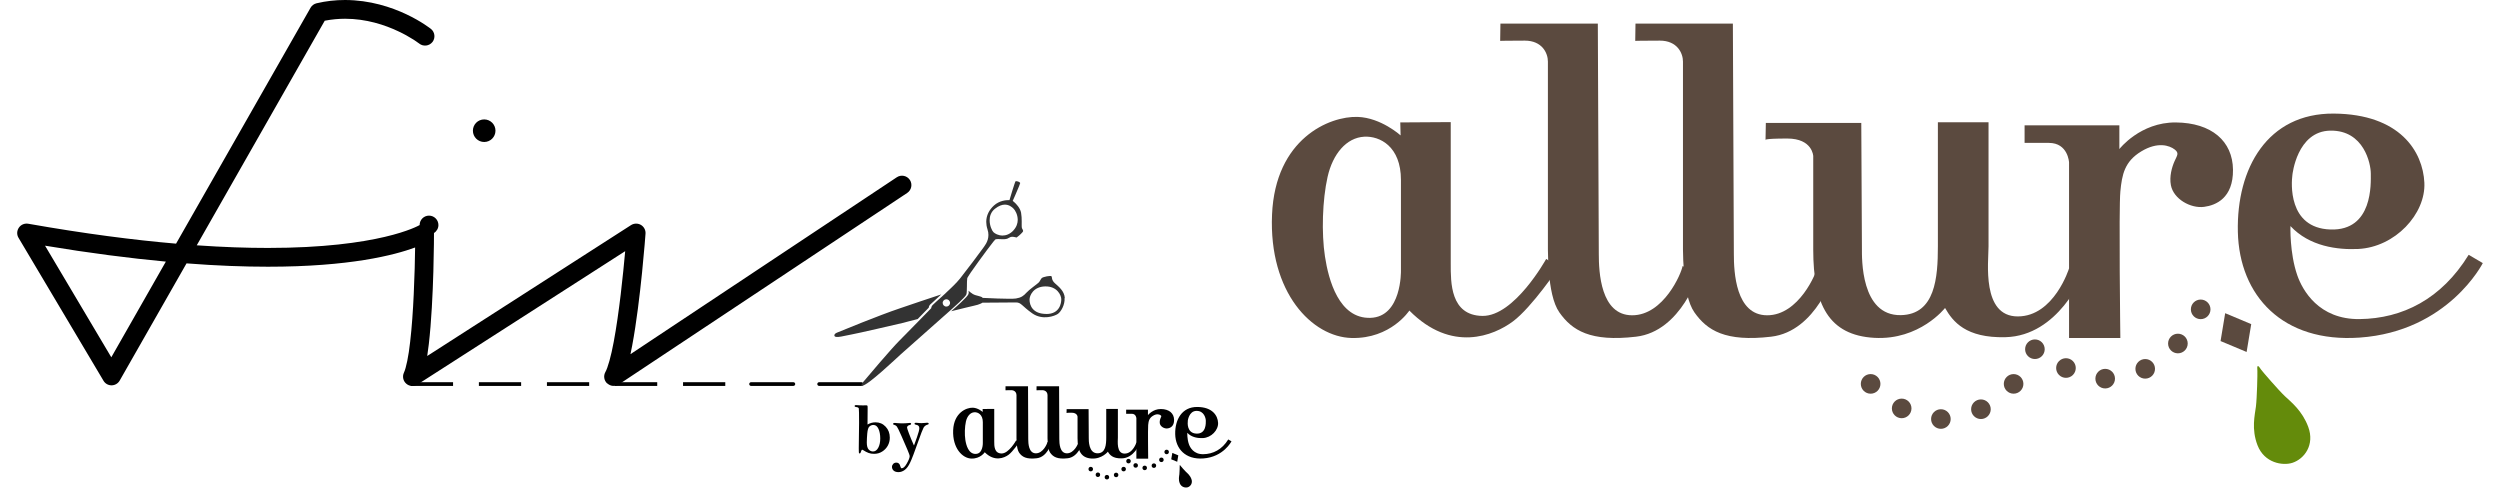
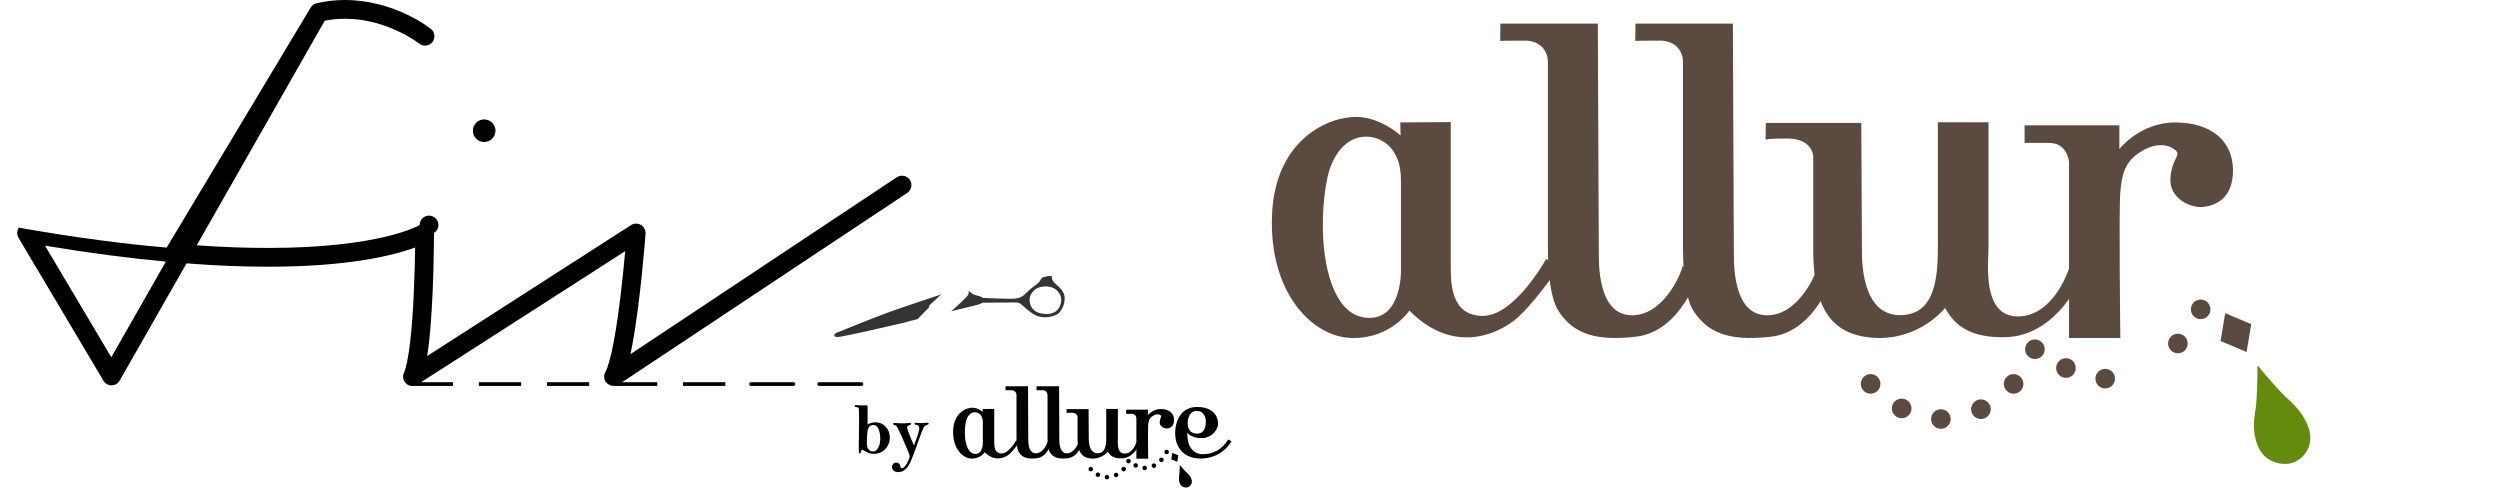
<svg xmlns="http://www.w3.org/2000/svg" version="1.1" id="レイヤー_1" x="0px" y="0px" width="200px" height="39px" viewBox="0 0 200 39" enable-background="new 0 0 200 39" xml:space="preserve">
  <g>
    <g>
      <g>
        <path fill="#5B4A3F" d="M141.267,9.835h7.636c0,0,0.051,9.246,0.051,10.025c0,0.778-0.113,5.411,3.116,5.351     c2.754-0.053,2.961-3.014,2.961-5.506c0-2.494,0-9.922,0-9.922h4.052c0,0,0,8.675,0,9.922c0,1.246-0.571,5.609,2.338,5.609     s4.104-3.845,4.104-3.845l1.09,0.521c0,0-1.921,4.881-6.181,4.985c-3.168,0.078-4.207-1.247-4.83-2.337     c0,0-2.026,2.597-5.662,2.389c-3.636-0.207-4.883-2.649-4.883-7.064v-7.479c0,0-0.052-1.402-2.078-1.402     c-2.024,0-1.739,0.129-1.739,0.129L141.267,9.835z" />
        <g>
          <g>
-             <path fill="#5B4A3F" d="M197.494,20.385c-2.182,3.545-5.298,5.102-8.727,5.142c-3.271,0.04-4.572-2.317-4.986-3.506       c-0.622-1.792-0.545-3.935-0.545-3.935c1.52,1.636,3.778,1.909,5.414,1.832c2.96-0.141,5.416-2.805,5.299-5.299       c-0.116-2.493-1.948-5.493-7.246-5.532s-7.792,4.363-7.675,9.467s3.584,8.883,9.739,8.454c7.097-0.494,9.856-5.96,9.856-5.96       L197.494,20.385z M183.392,13.995c0,0,0.351-3.506,3.039-3.544c2.688-0.04,3.233,2.648,3.233,3.429       c0,0.778,0.195,4.596-3.233,4.48C183.002,18.243,183.313,14.58,183.392,13.995z" />
-           </g>
+             </g>
        </g>
        <g>
          <g>
            <path fill="#5B4A3F" d="M123.695,20.714c0,0-2.532,4.598-5.104,4.559s-2.532-2.688-2.532-4.168c0-1.481,0-11.337,0-11.337       l-4.037,0.026l0.026,1.039c0,0-1.56-1.416-3.428-1.48c-2.261-0.079-6.599,1.74-6.857,7.817       c-0.267,6.254,3.221,9.792,6.362,9.869c3.144,0.078,4.623-2.194,4.623-2.194c3.377,3.415,6.766,2,8.285,0.869       c1.52-1.129,3.675-4.336,3.675-4.336L123.695,20.714z M109.634,25.428c-2.521,0.079-3.353-3.039-3.637-4.908       c-0.287-1.87-0.207-4.52,0.208-6.363c0.415-1.844,1.506-3.143,2.934-3.221c1.246-0.068,2.936,0.779,2.936,3.455       c0,2.674,0,7.272,0,7.272S112.151,25.351,109.634,25.428z" />
          </g>
        </g>
        <path fill="#5B4A3F" d="M130.839,1.886h7.791c0,0,0.078,16.986,0.078,18.427c0,1.441,0.136,4.91,2.668,4.91     c2.533,0,3.955-3.39,4.033-3.936l1.324,0.507c0,0-1.384,4.714-5.045,5.142c-3.662,0.429-5.124-0.506-6.136-1.947     c-1.013-1.442-0.915-5.084-0.915-6.292c0-1.208,0-13.11,0-13.772s-0.449-1.675-1.852-1.675s-1.967,0.019-1.967,0.019     L130.839,1.886z" />
        <path fill="#5B4A3F" d="M120.034,1.886h7.792c0,0,0.078,16.986,0.078,18.427c0,1.441,0.136,4.91,2.669,4.91     c2.531,0,3.953-3.39,4.031-3.936l1.324,0.507c0,0-1.383,4.714-5.045,5.142c-3.662,0.429-5.123-0.506-6.136-1.947     c-1.013-1.442-0.915-5.084-0.915-6.292c0-1.208,0-13.11,0-13.772s-0.448-1.675-1.852-1.675c-1.401,0-1.967,0.019-1.967,0.019     L120.034,1.886z" />
        <path fill="#5B4A3F" d="M161.966,10.029h7.583v1.896c0,0,1.663-2.154,4.52-2.129c2.856,0.026,4.545,1.494,4.57,3.778     c0.025,2.285-1.381,2.852-2.311,2.974c-1.078,0.142-2.442-0.624-2.656-1.727c-0.137-0.702,0.084-1.461,0.293-1.928     c0.207-0.468,0.39-0.643,0-0.941c-0.402-0.308-1.345-0.643-2.669,0.162c-1.325,0.804-1.539,1.837-1.668,3.214     c-0.131,1.376,0,11.713,0,11.713h-4.104V12.99c0,0-0.078-1.558-1.61-1.558s-1.947,0-1.947,0V10.029z" />
      </g>
      <circle fill="#5B4A3F" cx="162.793" cy="27.938" r="0.784" />
      <circle fill="#5B4A3F" cx="165.277" cy="29.442" r="0.785" />
-       <circle fill="#5B4A3F" cx="171.617" cy="29.507" r="0.784" />
      <circle fill="#5B4A3F" cx="168.415" cy="30.292" r="0.784" />
      <circle fill="#5B4A3F" cx="174.232" cy="27.481" r="0.785" />
      <circle fill="#5B4A3F" cx="176.054" cy="24.748" r="0.784" />
      <circle fill="#5B4A3F" cx="149.65" cy="30.711" r="0.785" />
      <circle fill="#5B4A3F" cx="152.134" cy="32.673" r="0.784" />
      <circle fill="#5B4A3F" cx="158.474" cy="32.738" r="0.785" />
      <circle fill="#5B4A3F" cx="155.271" cy="33.522" r="0.784" />
      <circle fill="#5B4A3F" cx="161.088" cy="30.711" r="0.784" />
      <path fill="#648B0B" d="M182.799,31.702c-0.49-0.457-1.813-1.99-1.905-2.123c-0.129-0.188-0.207-0.315-0.276-0.29    c-0.042,0.014-0.048,0.174-0.028,0.399c0.014,0.162-0.031,2.186-0.118,2.851c-0.085,0.663-0.37,1.786,0.127,3.077    c0.553,1.437,2.032,1.66,2.799,1.408c0.943-0.31,1.794-1.423,1.263-2.868C184.182,32.859,183.286,32.16,182.799,31.702z" />
      <polygon fill="#5B4A3F" points="180.098,25.93 179.729,28.158 177.645,27.285 178.014,25.055   " />
    </g>
    <g>
-       <path d="M48.577,30.68c-0.256-0.234-0.317-0.613-0.147-0.916c0.189-0.324,0.459-1.279,0.667-2.41    c0.216-1.145,0.405-2.507,0.561-3.806c0.155-1.301,0.274-2.54,0.357-3.454L33.398,30.761c-0.281,0.179-0.646,0.154-0.896-0.066    c-0.252-0.217-0.33-0.575-0.189-0.88c0.173-0.358,0.375-1.328,0.499-2.468c0.136-1.149,0.226-2.505,0.286-3.798    c0.07-1.454,0.1-2.825,0.111-3.75c-1.655,0.613-5.238,1.539-11.772,1.539c-1.913,0-4.073-0.078-6.515-0.268l-5.348,9.378    c-0.133,0.233-0.38,0.376-0.646,0.379c-0.267,0.002-0.514-0.137-0.648-0.366L1.48,19.021c-0.152-0.252-0.135-0.566,0.03-0.807    c0.164-0.245,0.46-0.365,0.751-0.315c4.514,0.796,8.437,1.304,11.824,1.593L24.845,0.619c0.101-0.178,0.274-0.307,0.479-0.357    C26.07,0.086,26.838-0.001,27.608,0c3.979,0.011,6.798,2.264,6.861,2.309h0.001c0.324,0.254,0.381,0.729,0.125,1.054    c0,0,0,0-0.001,0c-0.258,0.323-0.729,0.38-1.056,0.123V3.484c0,0.002-0.025-0.02-0.098-0.068c-0.105-0.078-0.215-0.15-0.326-0.226    c-0.4-0.254-0.818-0.485-1.25-0.686c-1.068-0.508-2.566-1.005-4.257-1.004c-0.526,0-1.068,0.05-1.628,0.157L15.74,19.625    c2.118,0.148,4.006,0.21,5.693,0.21c8.9,0,11.998-1.751,12.137-1.829c-0.001-0.418,0.335-0.756,0.749-0.756    c0.417-0.001,0.755,0.338,0.755,0.754c0,0.257-0.135,0.498-0.355,0.635c0,0.016,0.004,5.275-0.413,8.883    c-0.038,0.318-0.083,0.637-0.128,0.957l16.307-10.472c0.241-0.152,0.546-0.157,0.791-0.013c0.244,0.146,0.387,0.414,0.366,0.699    c0,0.018-0.389,5.351-1.063,8.935c-0.044,0.244-0.094,0.478-0.14,0.704l21.306-14.151c0.346-0.229,0.811-0.135,1.04,0.208    c0.001,0,0.001,0.002,0.003,0.002c0.229,0.347,0.133,0.813-0.21,1.043L49.512,30.75c-0.288,0.19-0.67,0.16-0.924-0.076    L48.577,30.68z M8.904,28.583l4.364-7.654c-2.856-0.266-6.069-0.676-9.665-1.274L8.904,28.583L8.904,28.583z" />
+       <path d="M48.577,30.68c-0.256-0.234-0.317-0.613-0.147-0.916c0.189-0.324,0.459-1.279,0.667-2.41    c0.216-1.145,0.405-2.507,0.561-3.806c0.155-1.301,0.274-2.54,0.357-3.454L33.398,30.761c-0.281,0.179-0.646,0.154-0.896-0.066    c-0.252-0.217-0.33-0.575-0.189-0.88c0.173-0.358,0.375-1.328,0.499-2.468c0.136-1.149,0.226-2.505,0.286-3.798    c0.07-1.454,0.1-2.825,0.111-3.75c-1.655,0.613-5.238,1.539-11.772,1.539c-1.913,0-4.073-0.078-6.515-0.268l-5.348,9.378    c-0.133,0.233-0.38,0.376-0.646,0.379c-0.267,0.002-0.514-0.137-0.648-0.366L1.48,19.021c-0.152-0.252-0.135-0.566,0.03-0.807    c4.514,0.796,8.437,1.304,11.824,1.593L24.845,0.619c0.101-0.178,0.274-0.307,0.479-0.357    C26.07,0.086,26.838-0.001,27.608,0c3.979,0.011,6.798,2.264,6.861,2.309h0.001c0.324,0.254,0.381,0.729,0.125,1.054    c0,0,0,0-0.001,0c-0.258,0.323-0.729,0.38-1.056,0.123V3.484c0,0.002-0.025-0.02-0.098-0.068c-0.105-0.078-0.215-0.15-0.326-0.226    c-0.4-0.254-0.818-0.485-1.25-0.686c-1.068-0.508-2.566-1.005-4.257-1.004c-0.526,0-1.068,0.05-1.628,0.157L15.74,19.625    c2.118,0.148,4.006,0.21,5.693,0.21c8.9,0,11.998-1.751,12.137-1.829c-0.001-0.418,0.335-0.756,0.749-0.756    c0.417-0.001,0.755,0.338,0.755,0.754c0,0.257-0.135,0.498-0.355,0.635c0,0.016,0.004,5.275-0.413,8.883    c-0.038,0.318-0.083,0.637-0.128,0.957l16.307-10.472c0.241-0.152,0.546-0.157,0.791-0.013c0.244,0.146,0.387,0.414,0.366,0.699    c0,0.018-0.389,5.351-1.063,8.935c-0.044,0.244-0.094,0.478-0.14,0.704l21.306-14.151c0.346-0.229,0.811-0.135,1.04,0.208    c0.001,0,0.001,0.002,0.003,0.002c0.229,0.347,0.133,0.813-0.21,1.043L49.512,30.75c-0.288,0.19-0.67,0.16-0.924-0.076    L48.577,30.68z M8.904,28.583l4.364-7.654c-2.856-0.266-6.069-0.676-9.665-1.274L8.904,28.583L8.904,28.583z" />
      <circle cx="38.735" cy="10.456" r="0.903" />
      <path d="M69.383,33.973c0.104-0.063,0.211-0.11,0.32-0.141c0.109-0.033,0.225-0.047,0.342-0.047c0.32,0,0.59,0.117,0.809,0.352    c0.22,0.234,0.33,0.527,0.33,0.877c0,0.234-0.055,0.449-0.162,0.641c-0.107,0.192-0.26,0.352-0.445,0.468    c-0.186,0.122-0.406,0.184-0.652,0.184c-0.167,0-0.314-0.024-0.438-0.071c-0.126-0.043-0.276-0.123-0.451-0.236    c-0.016-0.013-0.033-0.019-0.054-0.023c-0.04,0-0.065,0.037-0.087,0.109c-0.035,0.128-0.074,0.189-0.118,0.189    c-0.032,0-0.054-0.011-0.062-0.041c-0.006-0.026-0.014-0.153-0.014-0.373l0.025-2.035c0-0.696-0.006-1.078-0.021-1.146    c-0.015-0.065-0.084-0.104-0.213-0.117c-0.08-0.005-0.121-0.032-0.121-0.081c0-0.052,0.036-0.075,0.111-0.075    c0.042,0,0.133,0.006,0.268,0.017c0.102,0.004,0.191,0.007,0.271,0.007l0.281-0.005c0.068,0,0.104,0.027,0.104,0.08l0.005,0.136    c0,0.767-0.005,1.213-0.01,1.345L69.383,33.973z M69.871,33.996c-0.115,0-0.22,0.041-0.313,0.12    c-0.095,0.079-0.152,0.271-0.178,0.573c-0.021,0.234-0.032,0.472-0.036,0.706c0,0.267,0.05,0.455,0.147,0.562    c0.099,0.107,0.216,0.161,0.349,0.161c0.172,0,0.311-0.096,0.418-0.294c0.108-0.195,0.162-0.445,0.162-0.748    c0-0.305-0.048-0.559-0.141-0.767c-0.096-0.207-0.229-0.312-0.399-0.312L69.871,33.996z M73.129,35.615l0.229-0.638    c0.125-0.353,0.188-0.594,0.188-0.726c0-0.155-0.087-0.246-0.264-0.27c-0.079-0.015-0.119-0.04-0.119-0.081    c0-0.054,0.039-0.079,0.117-0.079c0.029,0,0.083,0.006,0.162,0.012c0.082,0.014,0.18,0.017,0.293,0.017    c0.076,0,0.166-0.006,0.271-0.017c0.053-0.004,0.104-0.01,0.156-0.014c0.089,0,0.135,0.027,0.135,0.086    c0,0.031-0.029,0.053-0.091,0.066c-0.144,0.041-0.251,0.122-0.321,0.244c-0.068,0.124-0.215,0.498-0.438,1.133    c-0.288,0.823-0.499,1.373-0.631,1.648c-0.129,0.28-0.272,0.475-0.433,0.595c-0.159,0.121-0.328,0.179-0.507,0.179    c-0.163,0-0.289-0.039-0.379-0.117c-0.091-0.077-0.141-0.189-0.139-0.308c0-0.081,0.033-0.157,0.096-0.229    c0.064-0.071,0.15-0.107,0.256-0.107c0.168,0,0.273,0.102,0.318,0.301c0.023,0.102,0.061,0.152,0.111,0.152    c0.126,0,0.264-0.129,0.411-0.391c0.147-0.258,0.224-0.454,0.224-0.578c0-0.065-0.061-0.236-0.179-0.515    c-0.116-0.28-0.272-0.644-0.472-1.088c-0.197-0.446-0.323-0.703-0.377-0.771c-0.048-0.061-0.114-0.104-0.19-0.124    c-0.071-0.015-0.111-0.043-0.111-0.078c0-0.053,0.048-0.082,0.146-0.082c0.02,0,0.096,0.007,0.225,0.018    c0.079,0.012,0.18,0.016,0.304,0.016c0.204,0,0.383-0.008,0.537-0.023l0.12-0.012c0.075,0,0.113,0.023,0.113,0.074    c0,0.049-0.045,0.081-0.135,0.1c-0.055,0.01-0.105,0.036-0.143,0.078c-0.032,0.039-0.049,0.078-0.049,0.117    c0,0.04,0.051,0.196,0.15,0.465c0.1,0.271,0.232,0.591,0.397,0.959L73.129,35.615z M85.332,32.729h1.756    c0,0,0.013,2.125,0.013,2.304c0,0.181-0.026,1.244,0.717,1.231c0.632-0.013,0.681-0.693,0.681-1.268v-2.281h0.932v2.281    c0,0.287-0.132,1.292,0.539,1.292c0.668,0,0.941-0.884,0.941-0.884l0.251,0.12c0,0-0.441,1.124-1.421,1.146    c-0.729,0.019-0.967-0.285-1.11-0.536c0,0-0.468,0.597-1.303,0.55c-0.835-0.049-1.124-0.609-1.124-1.627v-1.718    c0,0-0.012-0.322-0.477-0.322c-0.467,0-0.403,0.032-0.403,0.032l0.006-0.318L85.332,32.729z M98.262,35.153    c-0.5,0.815-1.219,1.174-2.006,1.183c-0.754,0.01-1.053-0.533-1.146-0.807c-0.145-0.411-0.127-0.904-0.127-0.904    c0.351,0.375,0.87,0.439,1.245,0.422c0.681-0.033,1.247-0.645,1.219-1.218c-0.026-0.574-0.446-1.266-1.665-1.272    c-1.219-0.01-1.791,1.003-1.766,2.176c0.027,1.174,0.822,2.042,2.238,1.943c1.63-0.113,2.264-1.371,2.264-1.371l-0.262-0.151    H98.262z M95.02,33.684c0,0,0.08-0.805,0.699-0.814c0.619-0.008,0.746,0.608,0.746,0.789c0,0.176,0.044,1.057-0.742,1.03    c-0.788-0.027-0.716-0.872-0.698-1.007L95.02,33.684z M81.293,35.229c0,0-0.584,1.059-1.171,1.049    c-0.593-0.008-0.583-0.618-0.583-0.959v-2.606l-0.929,0.007l0.007,0.237c0,0-0.357-0.323-0.787-0.341    c-0.52-0.018-1.517,0.4-1.578,1.799c-0.059,1.438,0.743,2.253,1.463,2.271c0.725,0.017,1.064-0.506,1.064-0.506    c0.778,0.786,1.556,0.46,1.906,0.202c0.352-0.262,0.848-1,0.848-1l-0.23-0.152H81.293z M78.062,36.313    c-0.58,0.018-0.77-0.698-0.835-1.128c-0.066-0.432-0.049-1.041,0.047-1.465c0.097-0.424,0.35-0.723,0.678-0.74    c0.285-0.016,0.674,0.181,0.674,0.795v1.673c0,0,0.019,0.847-0.558,0.864L78.062,36.313z" />
      <path d="M82.934,30.9h1.793c0,0,0.018,3.904,0.018,4.236s0.03,1.13,0.611,1.13c0.584,0,0.908-0.779,0.926-0.905l0.305,0.115    c0,0-0.319,1.084-1.164,1.184c-0.844,0.1-1.18-0.117-1.411-0.447c-0.235-0.333-0.21-1.169-0.21-1.447V31.6    c0-0.152-0.105-0.387-0.428-0.387c-0.323,0-0.453,0.008-0.453,0.008l0.004-0.32H82.934z" />
      <path d="M80.451,30.9h1.791c0,0,0.018,3.904,0.018,4.236s0.029,1.13,0.612,1.13s0.908-0.779,0.925-0.905l0.303,0.115    c0,0-0.316,1.084-1.158,1.184c-0.844,0.1-1.181-0.117-1.412-0.447c-0.234-0.333-0.211-1.169-0.211-1.447V31.6    c0-0.152-0.104-0.387-0.426-0.387c-0.32,0-0.453,0.008-0.453,0.008l0.002-0.32H80.451z M90.092,32.771h1.744v0.438    c0,0,0.384-0.494,1.039-0.487c0.658,0.006,1.046,0.346,1.052,0.867c0.007,0.526-0.317,0.659-0.532,0.685    c-0.248,0.033-0.561-0.144-0.609-0.396c-0.033-0.158,0.02-0.334,0.066-0.441s0.09-0.147,0-0.215    c-0.093-0.07-0.309-0.148-0.613,0.039c-0.305,0.187-0.354,0.422-0.385,0.738c-0.029,0.314,0,2.693,0,2.693H90.91V33.46    c0,0-0.018-0.358-0.37-0.358h-0.448v-0.32V32.771z" />
      <circle cx="90.281" cy="36.89" r="0.181" />
      <circle cx="90.854" cy="37.235" r="0.181" />
      <circle cx="92.312" cy="37.251" r="0.181" />
      <circle cx="91.576" cy="37.432" r="0.181" />
      <circle cx="92.912" cy="36.786" r="0.181" />
      <circle cx="93.332" cy="36.157" r="0.18" />
      <circle cx="87.26" cy="37.528" r="0.181" />
      <circle cx="87.832" cy="37.979" r="0.18" />
      <circle cx="89.289" cy="37.995" r="0.18" />
      <circle cx="88.553" cy="38.174" r="0.18" />
      <circle cx="89.891" cy="37.528" r="0.181" />
      <path d="M94.884,37.756c-0.112-0.104-0.417-0.457-0.438-0.488c-0.031-0.044-0.047-0.071-0.064-0.066    c-0.008,0.004-0.01,0.04-0.006,0.093c0.002,0.036-0.008,0.501-0.027,0.654s-0.085,0.412,0.029,0.708    c0.128,0.331,0.467,0.381,0.645,0.323c0.217-0.07,0.412-0.327,0.289-0.657C95.201,38.021,94.996,37.862,94.884,37.756    L94.884,37.756z M94.263,36.429l-0.085,0.513l-0.48-0.197l0.088-0.512L94.263,36.429z M32.866,30.875v-0.301h3.379v0.301H32.866z     M38.311,30.875v-0.301h3.379v0.301H38.311z M43.755,30.875v-0.301h3.378v0.301H43.755z M49.198,30.875v-0.301h3.38v0.301H49.198z     M54.643,30.875v-0.301h3.379v0.301H54.643z M60.088,30.875c-0.082,0-0.15-0.069-0.15-0.15c0-0.085,0.068-0.15,0.15-0.15h3.378    c0.085,0,0.151,0.065,0.151,0.15c0,0.08-0.067,0.148-0.151,0.148h-3.378V30.875z M65.533,30.875c-0.083,0-0.15-0.069-0.15-0.15    c0-0.085,0.067-0.15,0.15-0.15h3.379c0.084,0,0.15,0.064,0.15,0.15c0,0.08-0.067,0.148-0.15,0.15H65.533L65.533,30.875z" />
-       <path fill="#333333" d="M81.82,18.377c-0.012-0.021-0.033-0.048-0.062-0.115c-0.021-0.048-0.022-0.131-0.023-0.242    c0-0.09,0.002-0.197,0.002-0.314c0-0.207-0.008-0.447-0.05-0.685c-0.07-0.386-0.401-0.723-0.562-0.861    c-0.055-0.047-0.089-0.074-0.089-0.074l-0.019-0.013l0.009-0.021c0,0,0.331-0.733,0.496-1.148    c0.056-0.135,0.095-0.246,0.094-0.261c0.005-0.017-0.04-0.062-0.11-0.097c-0.064-0.029-0.137-0.048-0.209-0.053    c-0.031,0-0.053,0.01-0.059,0.014c0,0-0.018,0.035-0.033,0.079c-0.018,0.048-0.039,0.108-0.062,0.18    c-0.056,0.167-0.11,0.335-0.162,0.505c-0.074,0.241-0.146,0.476-0.217,0.717l-0.006,0.021H80.67c-0.182,0-0.723,0.039-1.152,0.429    c-0.387,0.352-0.618,0.798-0.618,1.312c0,0.188,0.032,0.39,0.099,0.597c0.054,0.159,0.075,0.312,0.075,0.452    c0,0.542-0.331,0.902-0.481,1.119c-0.196,0.281-1.255,1.689-1.785,2.357c-0.268,0.341-0.784,0.836-1.252,1.267    c-0.467,0.428-0.887,0.794-0.946,0.863c-0.104,0.116-0.108,0.216-0.11,0.231l0.002,0.014l-0.008,0.008    c0,0-1.975,2.028-2.572,2.625c-0.595,0.591-2.627,2.982-2.885,3.299c-0.109,0.143-0.13,0.215-0.13,0.238    c0,0.011,0,0.016,0.003,0.016l0.003,0.003l0.003,0.008c0.006,0.016,0.016,0.018,0.043,0.021c0.093,0.004,0.333-0.136,0.621-0.35    c0.291-0.219,0.641-0.51,0.982-0.811c0.688-0.599,1.354-1.233,1.504-1.365l3.374-2.992l0.572-0.506    c0.139-0.129,0.45-0.397,0.732-0.665c0.281-0.266,0.542-0.534,0.567-0.63c0.033-0.104,0.038-0.378,0.042-0.645    c0.003-0.27,0.003-0.534,0.027-0.643c0.007-0.032,0.036-0.082,0.085-0.158c0.047-0.078,0.114-0.18,0.193-0.299    c0.199-0.287,0.399-0.572,0.604-0.852c0.458-0.633,0.969-1.318,1.211-1.621c0.069-0.086,0.114-0.143,0.139-0.162    c0.051-0.038,0.129-0.04,0.225-0.044c0.121,0,0.264,0.013,0.406,0.013c0.173,0,0.342-0.021,0.441-0.096    c0.09-0.063,0.197-0.101,0.309-0.1c0.145,0,0.271,0.055,0.324,0.055c0.007,0,0.013,0,0.019-0.003    c0.054-0.026,0.323-0.255,0.45-0.403c0.043-0.05,0.066-0.095,0.063-0.106c-0.003-0.05-0.009-0.062-0.021-0.083L81.82,18.377z     M75.709,24.526c-0.163,0-0.293-0.13-0.295-0.292c0-0.163,0.133-0.293,0.296-0.293c0.162,0,0.294,0.13,0.294,0.293l0,0    c0,0.161-0.131,0.291-0.291,0.292H75.709z M81.067,18.444c-0.286,0.298-0.593,0.399-0.86,0.399h-0.002    c-0.34,0-0.614-0.158-0.727-0.267c-0.117-0.114-0.307-0.513-0.307-0.954c0-0.324,0.105-0.67,0.428-0.924    c0.306-0.242,0.57-0.328,0.792-0.328c0.327,0,0.556,0.188,0.673,0.301c0.152,0.141,0.352,0.498,0.354,0.915    c0,0.274-0.092,0.577-0.354,0.854L81.067,18.444z" />
      <path fill="#333333" d="M74.428,24.353c0.062-0.067,0.439-0.399,0.876-0.801c-0.966,0.309-2.231,0.751-3.301,1.109    c-1.7,0.57-4.765,1.835-5.03,1.944c-0.268,0.107-0.221,0.25-0.221,0.25c0.047,0.25,0.932-0.029,1.335-0.09    c0.404-0.064,3.958-0.889,4.194-0.945c0.072-0.018,0.451-0.127,1.132-0.295c0.455-0.469,0.827-0.85,0.887-0.911    c0-0.038,0.016-0.149,0.126-0.267L74.428,24.353z M85.185,23.845c-0.036-0.571-0.501-0.92-0.792-1.185    c-0.295-0.264-0.211-0.481-0.274-0.558c-0.062-0.076-0.669,0.043-0.774,0.141c-0.105,0.099-0.131,0.242-0.252,0.362    c-0.12,0.121-0.76,0.563-0.982,0.814c-0.225,0.252-0.42,0.394-0.838,0.461c-0.42,0.068-2.658-0.049-2.658-0.049    c-0.105-0.156-0.528-0.147-0.793-0.313c-0.17-0.106-0.216-0.159-0.342-0.261c0.023,0.138,0.023,0.185,0,0.266    c-0.045,0.127-0.302,0.385-0.587,0.655c-0.285,0.269-0.593,0.542-0.735,0.666L76.093,24.9c0.946-0.229,1.618-0.403,1.807-0.439    c0.495-0.098,0.695-0.246,0.695-0.246s2.271-0.02,2.689-0.02c0.417,0,0.464,0.285,1.294,0.871    c0.828,0.584,1.805,0.215,2.049,0.047c0.244-0.167,0.576-0.721,0.539-1.269H85.185z M83.699,25.115    c-1.069-0.003-1.336-0.667-1.336-1.15c0-0.315,0.297-1.031,1.248-1.052c0.952-0.023,1.284,0.697,1.291,1.016    c0.006,0.327-0.129,1.198-1.203,1.19V25.115z" />
    </g>
  </g>
</svg>